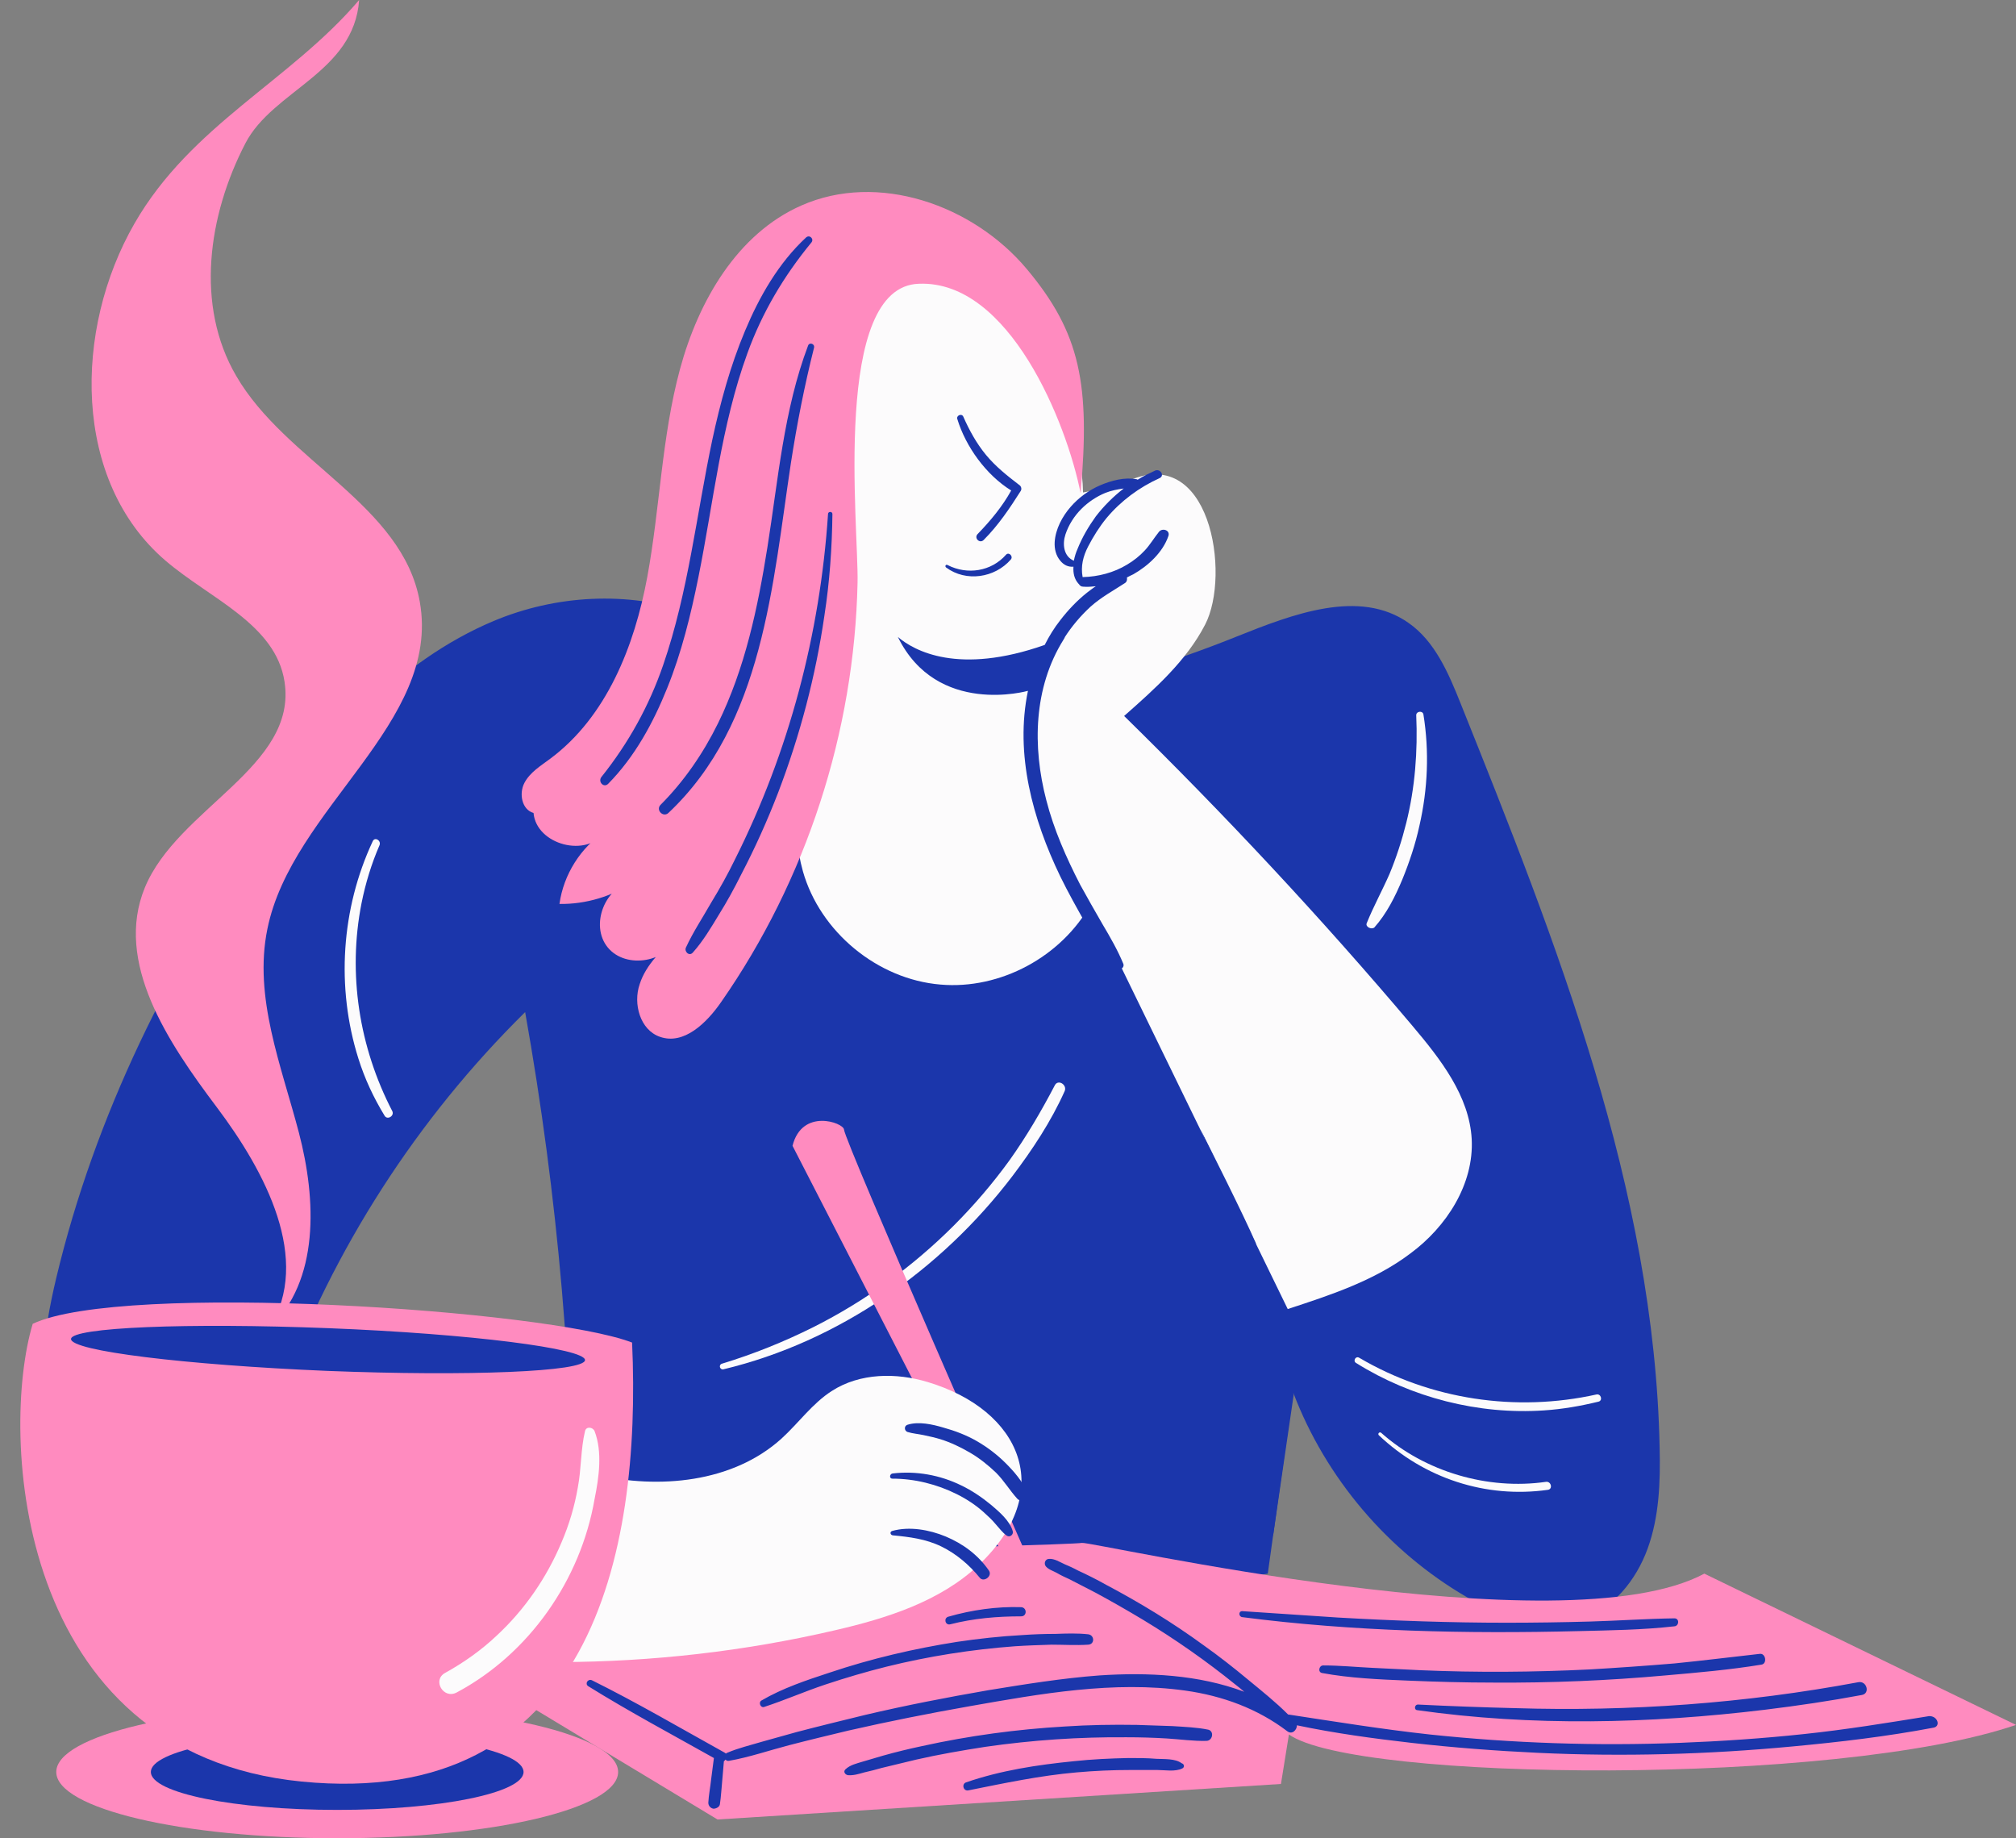
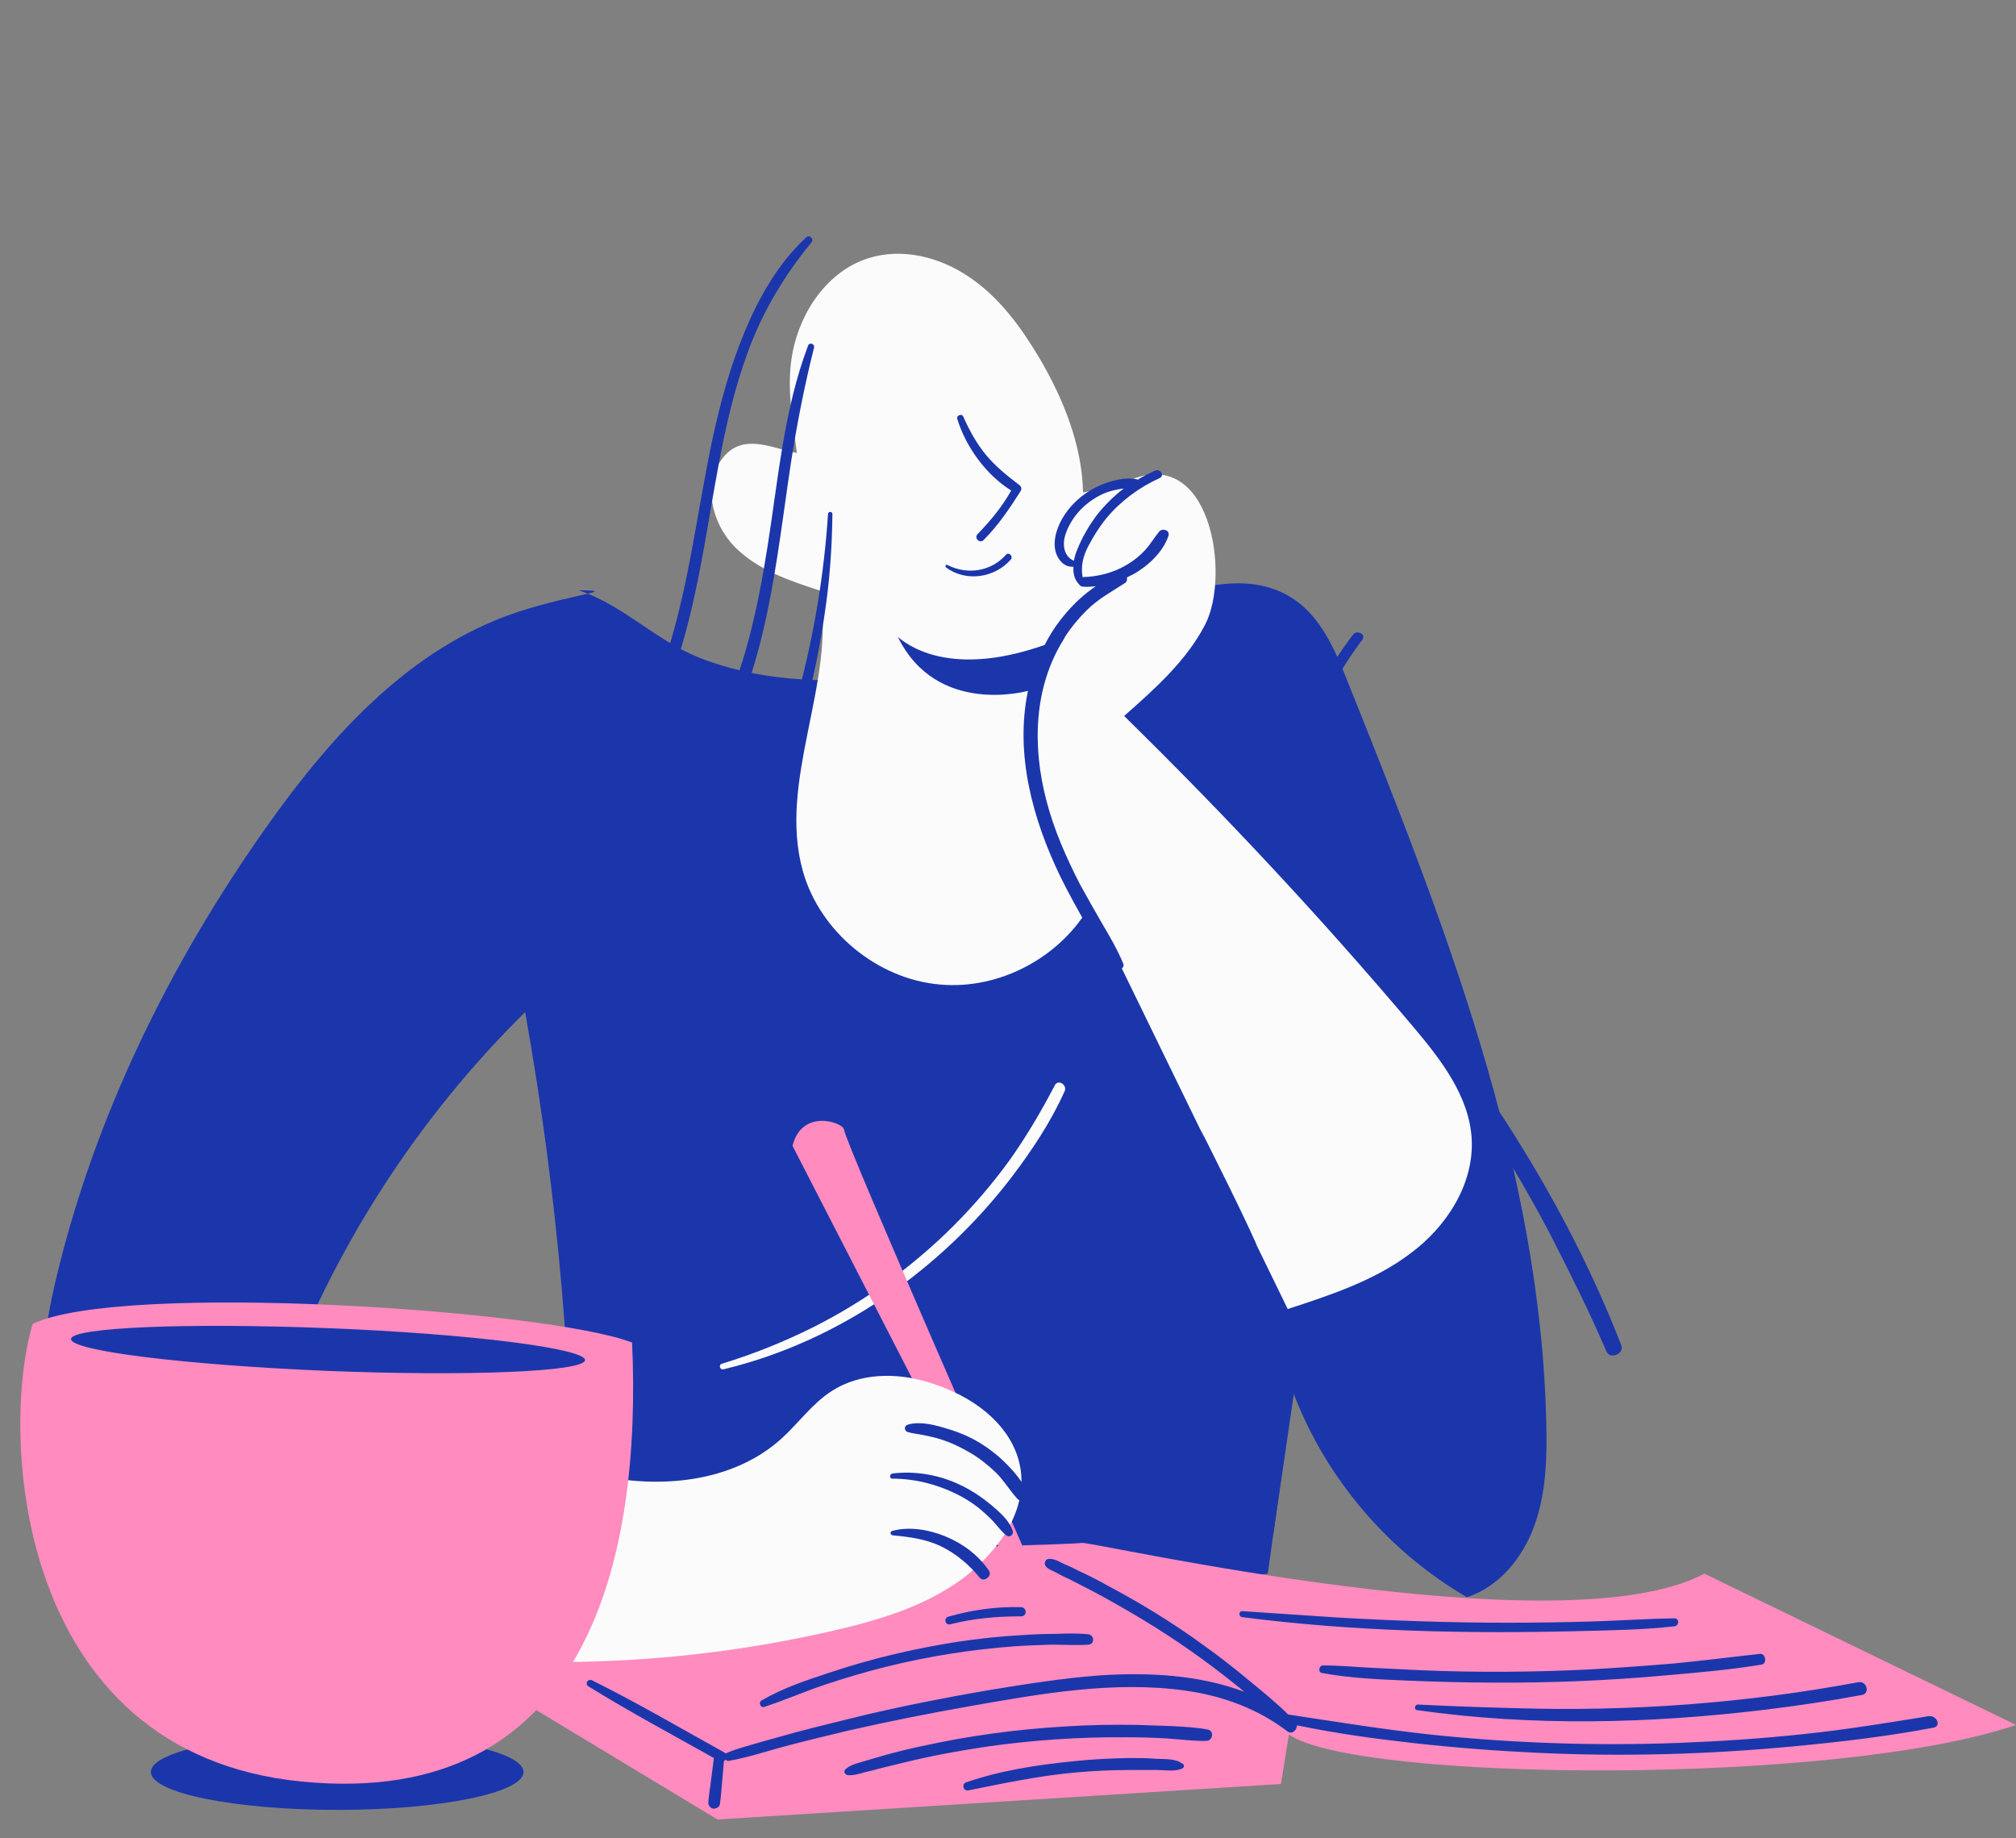
<svg xmlns="http://www.w3.org/2000/svg" fill="#000000" height="460.6" preserveAspectRatio="xMidYMid meet" version="1" viewBox="-5.1 0.0 505.2 460.6" width="505.2" zoomAndPan="magnify">
  <rect x="-5.1" y="0.0" width="505.2" height="460.6" fill="#808080" stroke="none" />
  <g id="change1_1">
-     <path d="M118.6,155.6c-24,10.1-42,30.5-57,51.7C37.5,241.4,18.7,279.6,9,320.2c-3.3,13.9-5.4,28.8-0.1,42 s20.5,23.4,33.9,18.5c12.7-4.6,17.8-19.3,22.5-32c13.1-35.7,34.1-68.4,61.2-95.1c8.2,46,12.3,92.7,12,139.5 c57.3,11.3,116.6,11.7,174.1,1.2c2.1-15.1,4.2-30.2,6.4-45.3c8.1,21.3,23.7,39.7,43.5,51.2c8.6,5,18.9,8.8,28.4,5.7 c8.1-2.6,14-9.9,16.9-17.9c2.9-8,3.2-16.7,3-25.2c-1.3-64.7-25.8-126.5-49.9-186.6c-3-7.5-6.4-15.5-13-20.1 c-12.3-8.7-29.1-2.2-43.1,3.4c-30.8,12.4-73.4,23.8-106,11.1c-11.1-4.3-19.1-13.2-30.5-17C152.1,148,134.1,149.1,118.6,155.6z" fill="#1b36ab" />
+     <path d="M118.6,155.6c-24,10.1-42,30.5-57,51.7C37.5,241.4,18.7,279.6,9,320.2c-3.3,13.9-5.4,28.8-0.1,42 s20.5,23.4,33.9,18.5c12.7-4.6,17.8-19.3,22.5-32c13.1-35.7,34.1-68.4,61.2-95.1c8.2,46,12.3,92.7,12,139.5 c57.3,11.3,116.6,11.7,174.1,1.2c2.1-15.1,4.2-30.2,6.4-45.3c8.1,21.3,23.7,39.7,43.5,51.2c8.1-2.6,14-9.9,16.9-17.9c2.9-8,3.2-16.7,3-25.2c-1.3-64.7-25.8-126.5-49.9-186.6c-3-7.5-6.4-15.5-13-20.1 c-12.3-8.7-29.1-2.2-43.1,3.4c-30.8,12.4-73.4,23.8-106,11.1c-11.1-4.3-19.1-13.2-30.5-17C152.1,148,134.1,149.1,118.6,155.6z" fill="#1b36ab" />
  </g>
  <g fill="#fcfbfc" id="change2_3">
    <path d="M259.2,272c-3.4,6.5-7.1,12.8-11.3,18.7c-4.2,5.8-8.9,11.3-14,16.4c-10.3,10.3-22.2,18.9-35.1,25.4 c-7.4,3.7-15.1,6.8-23,9.2c-0.9,0.3-0.5,1.6,0.4,1.4c28.8-6.9,54.5-24.9,72.4-48.4c5-6.6,9.7-13.7,13.1-21.3 C262.4,271.8,260,270.3,259.2,272z" fill="inherit" />
    <path d="M363.7,285.4c-0.6-10.8-7.8-20-14.8-28.3c-22.8-27-47-52.9-72.3-77.7c7.7-6.8,15.6-13.8,20.3-22.9 c6.5-12.5,1.3-46-19.9-35.7c-1.8,0.9-6,1.7-10.7,2.6c-0.2-11.7-4.9-23.5-11-33.8c-4.6-7.7-10-15.1-17.4-20.1 c-7.4-5.1-16.9-7.5-25.4-4.8c-10.1,3.2-17,13.2-19,23.7c-1.6,8.5,0,16.7,1.1,25.1c-6.1-1.1-13.6-5.3-18.7,1.4 c-5,6.4-2.6,16.3,3.1,22.1c5.7,5.8,13.7,8.5,21.4,11c4,23.3-10.7,47.5-4.3,70.3c4.3,15.2,18.7,27.1,34.5,28.4 c15,1.3,30.3-7,37.6-20.1c16.5,33.8,32.9,67.6,49.4,101.4c10.7-3.5,21.7-7.1,30.7-13.9C357.4,307.4,364.3,296.7,363.7,285.4z" fill="inherit" />
  </g>
  <g id="change3_1">
-     <ellipse cx="79.4" cy="444" fill="#ff8bbf" rx="70.4" ry="16.6" />
-   </g>
+     </g>
  <g id="change4_1">
    <ellipse cx="79.4" cy="444" fill="#1b36ab" rx="46.7" ry="9.5" />
  </g>
  <g id="change5_1">
    <path d="M174.7,455.9l-68.6-41.4v-23.2c0,0,157.7-4.1,159.9-4.7c2.2-0.5,120.5,26.7,156,7.7l78.1,37.9 c-45,15.4-165.6,14.2-182.2,2.4l-2,12.4L174.7,455.9z" fill="#ff8bbf" />
  </g>
  <g id="change3_2">
    <path d="M255,399.3l-6.7-5.6l-54.8-106.6c2.4-9.5,12.7-5.8,12.9-4.1c0.1,2.9,45.4,105.9,45.4,105.9L255,399.3z" fill="#ff8bbf" />
  </g>
  <g id="change2_1">
    <path d="M227.4,346.3c-7.9-2.4-17-2.3-24,2.2c-4.9,3.1-8.4,8.1-12.7,12c-12.2,11-30.6,12.7-46.6,9s-30.4-12.2-45.1-19.7 c-9.7-4.9-20.1-9.5-31-9.5c-14.2,0.1-28.3,9.1-33.5,22.3c-5.3,13.2-0.9,29.9,10.6,38.2c6.1,4.4,13.6,6.4,20.9,8.1 c45.3,10.2,92.9,10.1,138.1-0.4c13-3,26.3-7.2,36-16.3C259.8,373.6,250.7,353.3,227.4,346.3z" fill="#fcfbfc" />
  </g>
  <g id="change3_3">
    <path d="M3.1,331.7c22.5-10.6,128.9-3.5,150.2,4.7c2.4,53.2-10.6,117.1-82.8,110C-1.6,439.3-5.1,358.9,3.1,331.7z" fill="#ff8bbf" />
  </g>
  <g id="change5_2">
-     <path d="M209.8,146c-0.8,37.4-12.8,74.4-34.2,105.1c-3.6,5.2-9.3,10.8-15.3,8.7c-5-1.7-6.8-8.3-5.1-13.2 c1.6-5,5.7-8.7,9.5-12.3c-2.3,6.8-12.9,8.7-17.5,3.1c-4.6-5.6-0.6-15.6,6.6-16.5c-5.4,3.7-12.1,5.7-18.7,5.6 c1-7.3,5.3-14.2,11.5-18.2c-4.5,6.8-17.3,3.4-18-4.6c-2.9-0.8-3.7-4.8-2.3-7.5c1.4-2.7,4.1-4.3,6.5-6.1 c14.1-10.5,21.1-28.2,24.3-45.5s3.6-35.1,8.2-52.1s14.3-33.9,30.4-41c19.2-8.5,43-0.2,56.5,15.9c13.5,16.1,15.9,29,13.5,56.2 c-3.5-17.7-17.9-53.4-40.5-52.5C203.3,71.7,210.1,132.1,209.8,146z M84.9,0C67.6,20.3,42.8,31.3,28.6,56 c-15.3,26.6-15.6,64.5,7.8,84.5c11.1,9.5,27.6,15.9,29.8,30.3c3.3,21.3-26.8,31.7-35,51.6c-7.7,18.7,5.8,38.8,18,55 s23.9,38.2,13.2,55.4c12.6-11.9,11.8-32.2,7.4-49c-4.4-16.8-11.4-33.9-7.9-51c6.1-30.3,43.6-51.6,38.2-82 c-4.3-24.3-33.6-35.2-46-56.6C43.8,76.6,47,54,56.4,35.9C63.3,22.6,83.6,18.2,84.9,0z" fill="#ff8bbf" />
-   </g>
+     </g>
  <g id="change4_2">
    <path d="M252.5,173.1c-3.3,15.9,1.2,32.2,8.1,46.5c2,4.1,4.2,8,6.4,11.9c2.2,3.8,4.5,7.8,7.5,11.1 c0.7,0.8,2.3,0,1.9-1.1c-1.4-3.4-3.3-6.7-5.2-9.9c-1.9-3.3-3.8-6.6-5.6-9.9c-3.5-6.8-6.6-13.8-8.5-21.2c-3.5-13.4-3.2-28.2,4.3-40.2 c0.2-0.4,0.4-0.6,0.3-0.6c1.8-2.8,4-5.4,6.5-7.7c2.7-2.4,5.7-4,8.6-5.9c0.5-0.3,0.6-0.9,0.5-1.4c0.5-0.3,1-0.5,1.6-0.8 c3.7-2.1,7.4-5.5,8.8-9.6c0.5-1.5-1.6-2.1-2.4-1c-1.2,1.5-2.2,3.2-3.5,4.6c-1.3,1.4-2.8,2.6-4.5,3.6c-3.3,2-7.2,3-11,3.1 c0,0-0.1,0-0.1,0c-0.5-2.7,0.1-5.2,1.4-7.7c1.3-2.5,2.8-4.9,4.6-7.1c3.6-4.3,8.2-7.7,13.3-10c1.3-0.6,0.2-2.4-1.1-1.9 c-1.5,0.7-3,1.4-4.4,2.3c-0.1,0-0.1-0.1-0.2-0.1c-3-0.6-6.4,0.3-9.2,1.5c-2.8,1.2-5.4,3.1-7.4,5.4c-2.1,2.4-3.8,5.6-4,8.8 c-0.1,1.7,0.3,3.4,1.4,4.7c0.9,1.1,2,1.6,3.3,1.5c-0.1,1.6,0.2,3.1,1.3,4.3c0,0,0.1,0.1,0.1,0.1c0.2,0.3,0.5,0.6,1,0.6 c1.1,0.1,2.2,0,3.2-0.1c-0.8,0.5-1.5,1.1-2.2,1.6c-2.5,2-4.7,4.3-6.7,6.9c-1.5,1.9-2.8,4-3.9,6.2c-21.6,7.6-32.7,1.5-36.8-2 C229.7,179.6,252.5,173.1,252.5,173.1z M264.9,137.6c-0.4,0.9-0.7,1.9-0.9,2.9c-2.6-1.1-2.9-4.2-2.1-6.6c0.8-2.4,2.2-4.6,4-6.4 c1.7-1.7,3.8-3.1,6-4c1.5-0.6,3.1-0.9,4.6-1.1c-2.6,2-5,4.4-7,7C267.7,131.9,266.1,134.6,264.9,137.6z M234.8,105 c-0.3-0.9,1.1-1.5,1.5-0.6c1.5,3.4,3.3,6.7,5.7,9.6c2.4,2.9,5.3,5.2,8.3,7.5c0.5,0.3,0.7,1,0.4,1.5c-2.8,4.4-5.6,8.6-9.3,12.3 c-1,1-2.5-0.5-1.5-1.5c3.2-3.3,6.2-6.9,8.4-10.9C242,119,236.9,111.9,234.8,105z M232,142.2c-0.4-0.3-0.1-0.9,0.4-0.6 c4.9,2.5,10.9,1.6,14.6-2.6c0.7-0.8,1.9,0.4,1.2,1.2C244.2,144.8,237,145.9,232,142.2z M252.3,374c0.5,1.4-1.6,2.6-2.5,1.5 c-1.9-2.1-3.3-4.5-5.3-6.5c-2-1.9-4.1-3.6-6.5-5c-2.4-1.4-4.9-2.6-7.5-3.4c-1.3-0.4-2.7-0.7-4.1-1c-1.4-0.3-2.8-0.4-4.1-0.8 c-0.8-0.3-0.9-1.5,0-1.8c2.8-0.9,6.3-0.1,9,0.7c2.9,0.8,5.8,1.9,8.4,3.4c2.6,1.5,5.1,3.4,7.2,5.5C249,368.7,251.2,371.2,252.3,374z M218.6,369.2c5.9-0.7,11.9,0.4,17.2,3c2.7,1.3,5.2,3,7.5,4.9c2,1.7,4.7,4,5.4,6.6c0.2,0.8-0.7,1.6-1.5,1.1 c-1.1-0.8-1.9-1.9-2.8-2.9c-0.9-1.1-1.9-2-3-3c-2-1.8-4.3-3.3-6.7-4.5c-5-2.5-10.6-3.9-16.2-3.9 C217.7,370.5,217.8,369.3,218.6,369.2z M242.7,393.5c1,1.4-1.3,3.1-2.3,1.8c-2.6-3.2-5.9-6-9.6-7.8c-3.9-1.9-8-2.4-12.2-2.8 c-0.6-0.1-0.8-0.9-0.1-1.1c4.3-1.2,9.3-0.3,13.4,1.4C236.2,386.8,240,389.6,242.7,393.5z M202.8,419.1c10.4-3.5,21.1-6,31.9-7.7 c5.4-0.8,10.8-1.4,16.3-1.7c2.8-0.2,5.6-0.3,8.4-0.3c2.7-0.1,5.5-0.2,8.2,0.1c1.6,0.2,1.7,2.5,0,2.6c-3.1,0.2-6.2,0-9.2,0 c-3.1,0.1-6.2,0.2-9.2,0.4c-10.8,0.8-21.6,2.5-32.1,5.1c-5.2,1.3-10.3,2.8-15.4,4.5c-5.1,1.7-10.1,3.9-15.3,5.6 c-0.9,0.3-1.5-1.1-0.7-1.6C191,423,197,421,202.8,419.1z M232.5,405.1c5.9-1.7,12.2-2.6,18.3-2.4c1.5,0.1,1.5,2.3,0,2.3 c-6,0-11.9,0.5-17.8,2C231.8,407.3,231.3,405.5,232.5,405.1z M393.4,406.3c7-0.2,14.1-0.7,21.1-0.8c1.3,0,1.2,1.9,0,2 c-8,0.9-16,1-24,1.2c-28,0.7-56.5,0.1-84.3-3.5c-0.9-0.1-1-1.5,0-1.5c8,0.5,16,1.1,24,1.6c14,0.8,28.1,1.3,42.2,1.3 C379.4,406.6,386.4,406.5,393.4,406.3z M460.6,421.5c2.1-0.4,3,2.8,0.9,3.2c-8,1.5-16.1,2.7-24.3,3.7c-28.9,3.5-58.4,4.2-87.2,0.1 c-0.8-0.1-0.6-1.4,0.2-1.4c8.1,0.4,16.2,0.7,24.3,0.9C403.3,428.9,432.2,426.8,460.6,421.5z M291.2,443.1c-1.8,0.9-4.4,0.4-6.3,0.4 c-2.2,0-4.5,0-6.7,0c-4.5,0-9,0.2-13.5,0.6c-9.2,0.8-18.1,2.7-27.1,4.5c-1.3,0.3-1.8-1.6-0.6-2c8.7-3,17.9-4.4,27-5.3 c4.6-0.5,9.2-0.7,13.7-0.8c2.3,0,4.7,0,7,0.2c1.9,0.1,4.7-0.1,6.3,1.1C291.7,442,291.8,442.8,291.2,443.1z M479.4,432.9 c-11.6,2.2-23.5,3.6-35.3,4.7c-21.2,2-42.5,2.6-63.8,1.6c-10.6-0.5-21.1-1.3-31.7-2.5c-9.6-1.1-19.2-2.4-28.7-4.4 c0,1.2-1.2,2.4-2.4,1.5c-7.5-5.7-16.3-8.9-25.6-10.2c-17.9-2.5-36.3,0.8-53.9,3.9c-10.2,1.8-20.3,3.8-30.4,6.1c-5,1.2-10,2.4-15,3.7 c-5,1.3-9.9,3-15,3.9c-0.4,0.1-0.7-0.1-0.9-0.3c-0.1,0.1-0.2,0.3-0.4,0.4c-0.1,1.6-0.3,3.2-0.4,4.7c-0.2,2-0.3,4.1-0.6,6.1 c-0.1,0.7-1,1.1-1.6,1.1c-0.7-0.1-1.3-0.7-1.3-1.5c0.1-1.9,0.5-3.9,0.7-5.8c0.2-1.8,0.5-3.6,0.7-5.4c-10.5-5.9-21.2-11.6-31.5-18 c-0.9-0.6-0.1-1.9,0.9-1.5c11.3,5.6,22.2,12,33.2,18.1c0.2,0.1,0.3,0.2,0.4,0.3c0.1-0.1,0.2-0.2,0.3-0.2c2.8-1.2,5.8-1.9,8.8-2.8 c2.8-0.8,5.7-1.6,8.6-2.4c5.7-1.5,11.5-2.9,17.2-4.3c10.2-2.4,20.5-4.4,30.9-6.2c9.2-1.5,18.5-3,27.8-3.7 c12.1-0.8,24.9-0.2,36.3,4.1c-0.7-0.6-1.4-1.2-2.2-1.8c-7.3-5.9-15-11.3-23.1-16.2c-4-2.4-8-4.7-12.1-6.9c-2.1-1.1-4.3-2.2-6.4-3.3 c-1.1-0.5-2.2-1-3.2-1.6c-0.9-0.5-2-0.8-2.7-1.6c-0.6-0.7-0.2-1.9,0.8-1.9c1.3-0.1,2.7,0.8,3.8,1.3c1.2,0.5,2.3,1,3.4,1.6 c2.4,1.1,4.8,2.3,7.1,3.6c8.5,4.5,16.7,9.5,24.5,15.2c3.8,2.7,7.5,5.6,11.1,8.6c3.4,2.8,6.9,5.6,10,8.7c0,0,0,0,0.1,0 c11.8,1.8,23.5,3.7,35.4,5c20.8,2.2,41.7,2.9,62.6,2.1c10.4-0.4,20.8-1.1,31.1-2.2c10.5-1.1,20.9-2.8,31.4-4.5 C480.5,429.9,481.3,432.6,479.4,432.9z M297.3,436.2c-3.3,0.1-6.7-0.4-10-0.6c-3.3-0.2-6.7-0.3-10-0.3c-11.9-0.1-23.7,0.7-35.5,2.4 c-5.8,0.9-11.6,1.9-17.3,3.2c-2.9,0.7-5.8,1.4-8.7,2.1c-1.4,0.4-2.9,0.8-4.3,1.1c-1.4,0.4-2.7,0.8-4.1,0.7c-0.7-0.1-1.3-0.9-0.6-1.5 c1.2-1.1,2.7-1.4,4.3-1.9c1.7-0.5,3.4-1,5.1-1.5c3.2-0.9,6.5-1.7,9.8-2.4c11.8-2.6,23.7-4.2,35.7-4.9c6-0.4,12.1-0.5,18.1-0.4 c3,0.1,6,0.2,8.9,0.3c3,0.2,6.1,0.3,9,0.9C299.2,433.8,298.8,436.1,297.3,436.2z M414.5,416.8c7.1-0.7,14.2-1.6,21.4-2.4 c1.5-0.2,1.9,2.5,0.4,2.7c-7.9,1.3-16,2-24,2.7c-14.4,1.3-28.8,1.9-43.2,1.8c-7.2,0-14.3-0.2-21.5-0.5c-7.1-0.3-14.4-0.6-21.4-1.9 c-1.1-0.2-0.8-1.9,0.3-1.9c4.1,0,8.1,0.4,12.2,0.6c4.1,0.2,8.1,0.4,12.2,0.6c14.1,0.6,28.3,0.5,42.4-0.2 C400.2,417.9,407.3,417.4,414.5,416.8z M362.1,273.4c-0.9-2,1.4-4.1,3.1-2.4c1.9,1.9,3.4,4.5,4.9,6.8c1.6,2.3,3.1,4.7,4.6,7.1 c10.4,16.6,19.4,33.9,26.5,52.2c0.8,2.1-2.8,3.6-3.7,1.6c-2.2-5.1-4.5-10.1-6.9-15c-4.2-8.6-8.5-17.2-13.3-25.5 c-2.4-4.2-4.9-8.4-7.6-12.6c-1.3-2-2.5-4-3.8-5.9C364.7,277.6,363.1,275.6,362.1,273.4z M315.8,212c-0.3-9.4,1.7-19.1,4.8-28 c3.1-9,7.6-17.5,13.4-25c1-1.3,3.3,0,2.3,1.3c-5.6,7.4-10.1,15.6-13.2,24.4c-3.1,8.9-4.5,17.9-5.2,27.3 C317.7,213.3,315.8,213.3,315.8,212z M108.1,168.4c-0.5-1.3,1.6-2.1,2.2-0.9c2.7,5.5,4.9,11.2,6.9,17c6.9,20.5,10.6,42.6,10.2,64.3 c0,2.2-3.4,2.2-3.4,0c0-6.1-0.2-12.2-0.7-18.3C121.5,209,115.9,188.4,108.1,168.4z M313.9,385c-3.7-22.7-10.9-86.6-18.2-102.1 c2.1,4.2,10.8,21.4,13.9,28.6c0,16.6,9.5,37.9,9.5,37.9L313.9,385z M295.2,282c0.2,0.3,0.3,0.6,0.5,0.9 C295.4,282.3,295.2,282,295.2,282z M141.5,340.8c-0.1,2.9-29.1,4.1-64.6,2.7c-35.6-1.5-64.3-5-64.2-8c0.1-2.9,29.1-4.1,64.6-2.7 S141.6,337.9,141.5,340.8z M145.6,194.7c6.8-8.5,12-17.9,15.5-28.1c6.3-18.3,8.3-37.5,12.3-56.4c2-9.3,4.5-18.5,8.2-27.3 c3.6-8.6,8.4-17,15.3-23.4c0.9-0.8,2.1,0.4,1.3,1.3c-6.9,8.4-12.3,17.5-16,27.7c-6.6,18.1-8.5,37.4-12.3,56.2 c-1.9,9.4-4.2,18.8-7.8,27.7c-3.5,8.7-8.1,17.2-14.8,24C146.2,197.5,144.7,195.9,145.6,194.7z M179.1,215.3 c13.5-26.9,21.3-56.4,23.3-86.5c0-0.7,1.1-0.7,1.1,0c-0.1,8.5-0.7,17-2,25.4c-2.2,15.2-6.1,30-11.6,44.4c-2.7,7-5.8,13.9-9.3,20.6 c-1.7,3.4-3.5,6.7-5.5,9.9c-2,3.3-4,6.7-6.6,9.6c-0.9,1-2.2-0.3-1.7-1.3c1.8-3.9,4.2-7.5,6.3-11.2 C175.3,222.6,177.3,219,179.1,215.3z M198.9,87.1c-2.4,9.5-4.3,19.2-5.8,28.9c-4.6,30.3-6.9,65.3-30.7,87.7c-1.3,1.2-3.2-0.7-2-2 c5.9-5.9,10.7-12.9,14.4-20.4c6.8-13.8,10-29,12.4-44.1c2.7-16.9,4.1-34.5,10.2-50.6C197.7,85.7,199.1,86.1,198.9,87.1z" fill="#1b36ab" />
  </g>
  <g id="change2_2">
-     <path d="M337.4,231.3c1.7-4.2,3.9-8.2,5.7-12.3c1.7-4.1,3.1-8.4,4.2-12.8c2.2-8.8,2.9-18,2.5-27c0-1,1.6-1.2,1.8-0.2 c1.5,9.3,1.1,18.7-1,27.9c-1,4.6-2.5,9.1-4.3,13.5c-1.8,4.3-3.9,8.5-7,12C338.5,233,337,232.2,337.4,231.3z M395,349.4 c-20.2,4.5-41.7,1.3-59.5-9.2c-0.9-0.5-1.6,0.8-0.8,1.3c13.9,8.7,30.7,13,47.1,11.9c4.6-0.3,9.2-1.1,13.7-2.2 C396.6,350.9,396.1,349.2,395,349.4z M382.3,371.3c-14.5,2.1-30.3-2.5-41.3-12.3c-0.4-0.3-0.9,0.2-0.6,0.6 c11.4,10.8,26.8,15.9,42.4,13.7C384.1,373.1,383.6,371.1,382.3,371.3z M93.2,278.4c-8.3-16-11.2-34.4-7.7-52.1c1-5,2.5-9.9,4.5-14.5 c0.5-1.2-1.2-2.2-1.7-1c-7.9,16.9-9.2,36.6-3.6,54.4c1.6,5.1,3.8,9.8,6.6,14.4C92,280.7,93.8,279.6,93.2,278.4z M143.9,358.6 c-0.4-1-2.1-1.3-2.4,0c-1.1,4.6-0.9,9.4-1.8,14.1c-0.8,4.7-2.2,9.4-4.1,13.8c-3.7,8.8-9.2,16.8-16.2,23.3c-3.9,3.7-8.3,6.8-13,9.4 c-3.2,1.8-0.4,6.6,2.9,4.9c18.2-9.7,31.1-28.2,34.6-48.5C145,370.2,145.9,363.8,143.9,358.6z" fill="#fcfbfc" />
-   </g>
+     </g>
</svg>